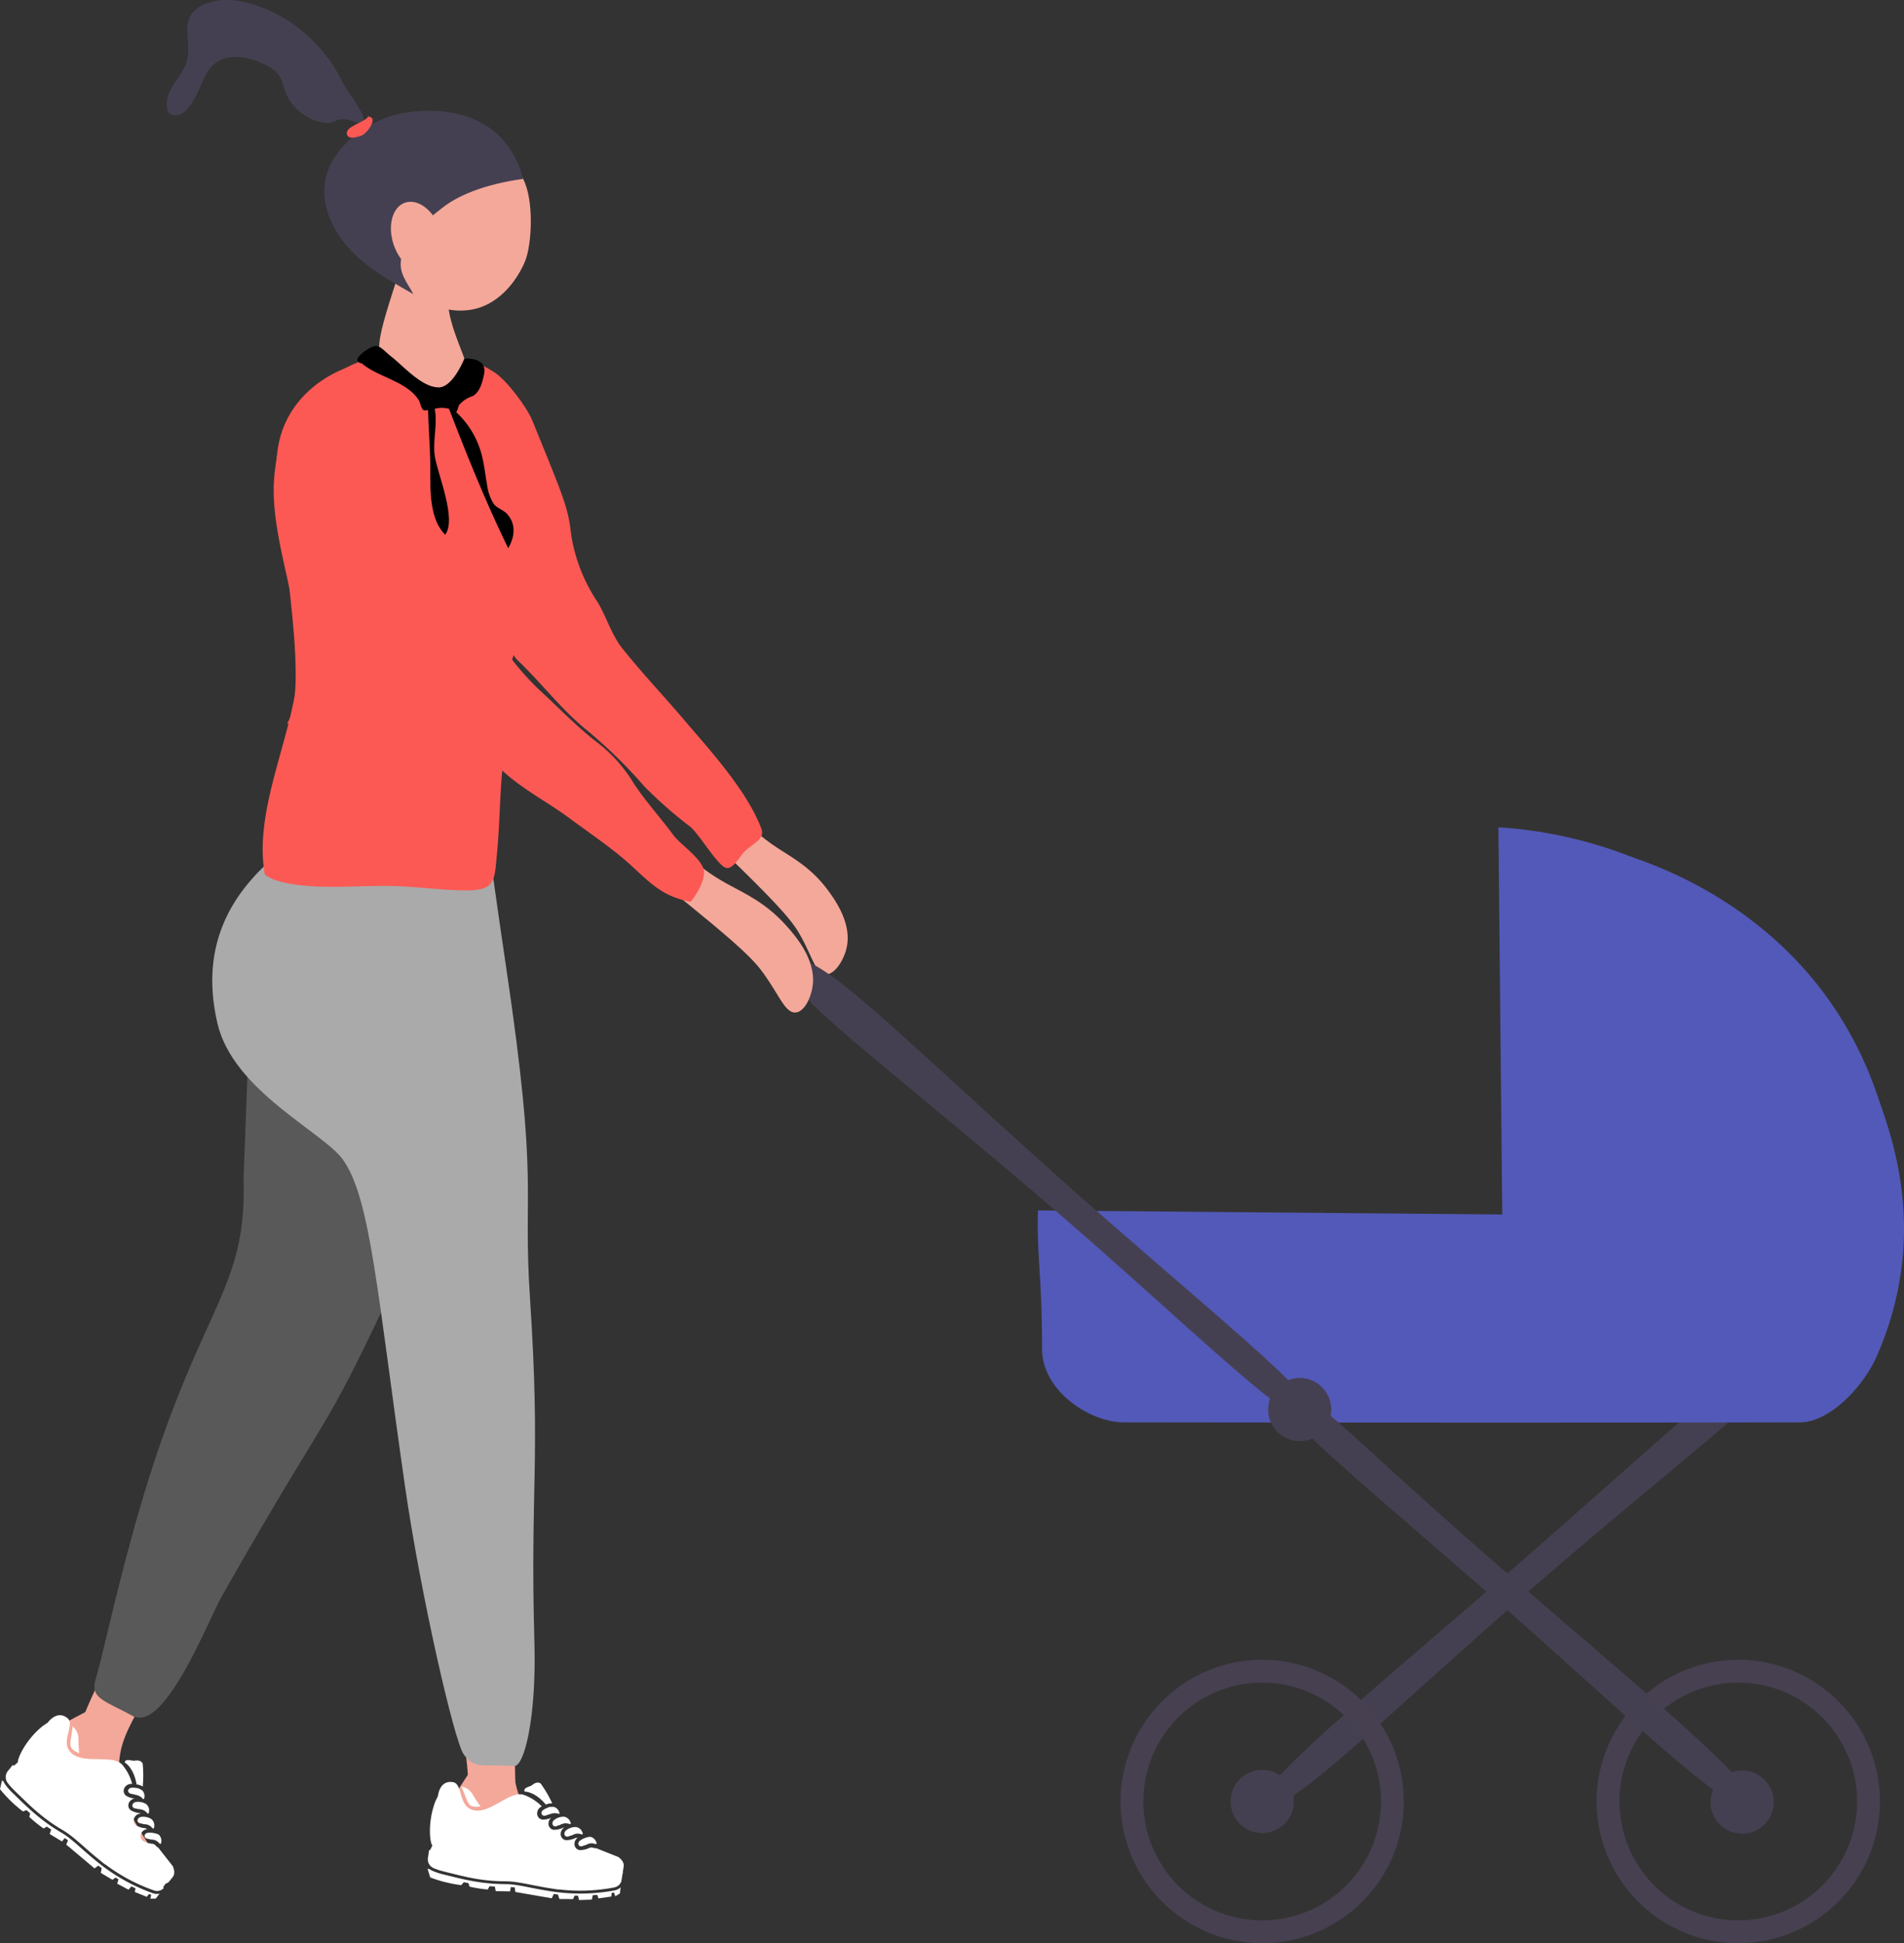
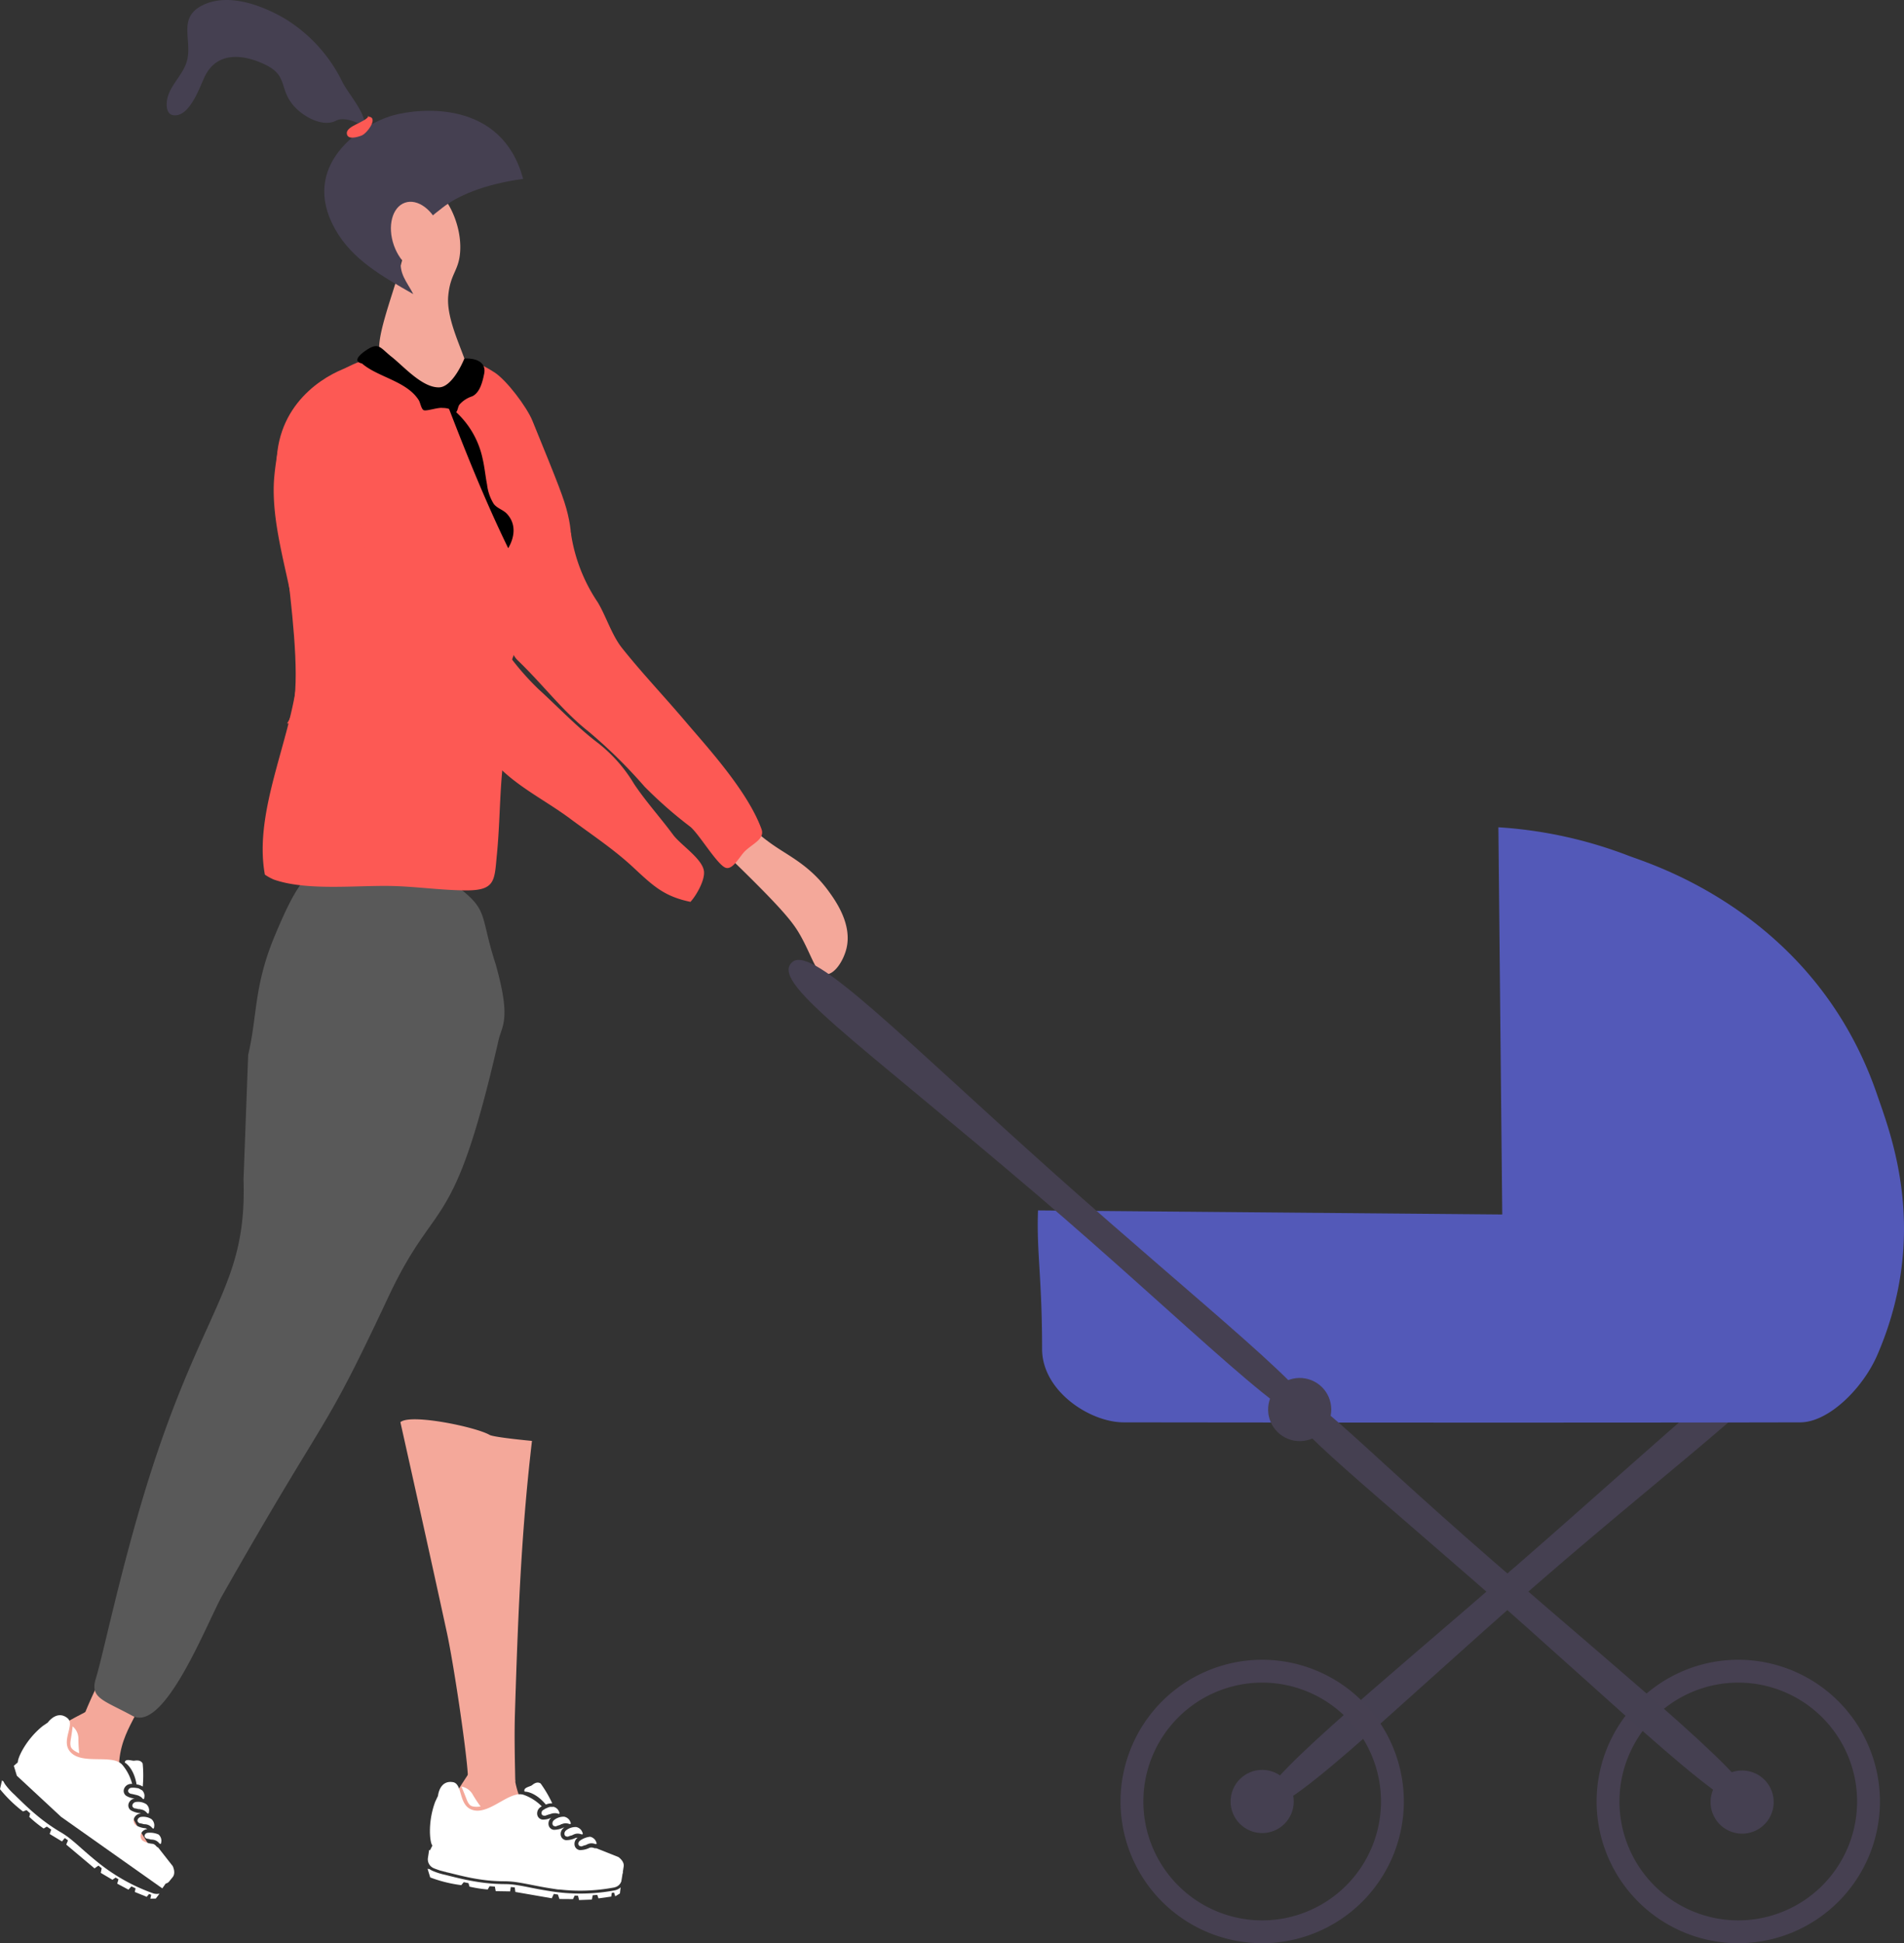
<svg xmlns="http://www.w3.org/2000/svg" width="344.499" height="351.426" viewBox="0 0 344.499 351.426">
  <rect x="0" y="0" width="344.499" height="351.426" fill="#333333" stroke="none" />
  <g id="Group_866" data-name="Group 866" transform="translate(3155.688 -3857.24)">
    <path id="Path_1687" data-name="Path 1687" d="M-2947.127,4026.853c3.239-.325,1.814,2.816,4.377,8.426,5.513,12.064,6.729,17.03,8.1,20.337,4.783,11.542,6.678,14.46,10.527,20.694,1.7,2.753,2.788,3.432,6.534,7.348,15.588,16.287,13.51,22.042,24.042,29,2.808,1.856,6.247,3.622,9.335,7.863,1.343,1.846,4.289,6.009,3.256,10.358-.536,2.261-2.219,4.872-3.867,4.709-1.7-.168-2.317-3.179-4.436-6.961-1.066-1.9-2.371-3.747-8.045-9.433-9.771-9.789-18.78-17.552-18.78-17.552a179.648,179.648,0,0,1-23.392-24.053c-3.776-4.666-15.048-17.036-14.318-36.38C-2953.509,4033.712-2951.289,4027.27-2947.127,4026.853Z" transform="translate(-121.572 -102.137)" fill="#f4a89a" />
    <path id="Path_1688" data-name="Path 1688" d="M-2988.871,4085.609c1.145-11.344,1.059-11.661,4.876-17.384,3.464-5.2,9.378-9.735,6.825-20.348-.674-2.8-1.662-5.289-6.393-16.877-1.056-2.583-4.716-7.376-6.875-8.765-5.463-3.517-9.059-3.331-15.515-1.846-5.546,1.277-4.954-1.012-10.315.712-3.544.991-12.712,5.543-13.542,16.4-.666,8.708,6.452,41.846,1.853,48.206l38.738,4.29C-2989.125,4088.456-2989.01,4086.988-2988.871,4085.609Z" transform="translate(-75.785 -97.652)" fill="#fd5954" />
    <g id="Group_860" data-name="Group 860" transform="translate(-3013.002 4006.851)">
      <g id="Group_859" data-name="Group 859" transform="translate(45.076)">
        <path id="Path_1689" data-name="Path 1689" d="M-2485.337,4467.278c-2.937-2.515-23.138,16.848-49.674,39.938s-48.067,40.381-46.421,43.676c2.106,4.217,23.138-16.848,49.674-39.938S-2481.435,4470.617-2485.337,4467.278Z" transform="translate(2622.13 -4374.118)" fill="#454051" />
        <path id="Path_1690" data-name="Path 1690" d="M-2683.57,4302.678c-.288,7.418.737,12.162.737,25.062,0,7.631,8.685,13.261,14.742,13.269,82.927.106,122.364,0,122.364,0,5.16.046,11.395-6.139,14.006-12.163,9.583-22.113,2.38-40.063-.021-47.083-11.28-32.971-41.236-41.777-44.944-43.214a79.388,79.388,0,0,0-23.588-5.16l.7,70.024Z" transform="translate(2683.621 -4233.388)" fill="#5359b8" />
        <circle id="Ellipse_85" data-name="Ellipse 85" cx="5.713" cy="5.713" r="5.713" transform="translate(34.897 170.471)" fill="#454051" />
        <circle id="Ellipse_86" data-name="Ellipse 86" cx="5.713" cy="5.713" r="5.713" transform="translate(120.575 180.541) rotate(-76.717)" fill="#454051" />
        <g id="Group_857" data-name="Group 857" transform="translate(14.976 150.551)">
          <path id="Path_1691" data-name="Path 1691" d="M-2620.334,4663.167a25.662,25.662,0,0,1-25.633-25.633,25.662,25.662,0,0,1,25.633-25.633,25.662,25.662,0,0,1,25.633,25.633A25.662,25.662,0,0,1-2620.334,4663.167Zm0-47.13a21.52,21.52,0,0,0-21.5,21.5,21.52,21.52,0,0,0,21.5,21.5,21.52,21.52,0,0,0,21.5-21.5A21.52,21.52,0,0,0-2620.334,4616.036Z" transform="translate(2645.968 -4611.9)" fill="#464051" />
        </g>
        <g id="Group_858" data-name="Group 858" transform="translate(101.12 150.551)">
          <path id="Path_1692" data-name="Path 1692" d="M-2403.753,4663.167a25.662,25.662,0,0,1-25.633-25.633,25.662,25.662,0,0,1,25.633-25.633,25.662,25.662,0,0,1,25.633,25.633A25.662,25.662,0,0,1-2403.753,4663.167Zm0-47.13a21.52,21.52,0,0,0-21.5,21.5,21.52,21.52,0,0,0,21.5,21.5,21.52,21.52,0,0,0,21.5-21.5A21.52,21.52,0,0,0-2403.753,4616.036Z" transform="translate(2429.386 -4611.9)" fill="#464051" />
        </g>
        <path id="Path_1693" data-name="Path 1693" d="M-2569.779,4491.879c2.736-2.835,9.324,5.64,36.367,29.17s48.971,41.168,47.338,44.475c-2.089,4.233-23.549-17.206-50.591-40.736S-2572.427,4494.621-2569.779,4491.879Z" transform="translate(2615.331 -4388.749)" fill="#454051" />
        <circle id="Ellipse_87" data-name="Ellipse 87" cx="5.713" cy="5.713" r="5.713" transform="translate(39.968 108.479) rotate(-68.15)" fill="#454051" />
      </g>
      <path id="Path_1694" data-name="Path 1694" d="M-2796.218,4294.03c3.694-2.982,19.719,13.627,47.39,38.328,26.743,23.872,48.971,41.167,47.339,44.474-2.09,4.232-23.314-17.478-50.592-40.736C-2785.589,4307.525-2800.552,4297.528-2796.218,4294.03Z" transform="translate(2796.949 -4269.702)" fill="#454051" />
    </g>
    <path id="Path_1695" data-name="Path 1695" d="M-2961.343,4566.874c-.252-4.487-2.539-19.947-3.784-25.69-3.388-15.626-8.416-38.083-8.416-38.083,1.771-1.605,13.631.851,16.126,2.292.779.45,7.679,1.091,7.679,1.091-1.8,15.427-2.454,28.979-3.08,49.245-.129,4.179-.015,8.3.06,12.365a26.305,26.305,0,0,1-7.663,1.162C-2962.544,4569.14-2961.2,4569.382-2961.343,4566.874Z" transform="translate(-109.698 -388.658)" fill="#f4a89a" />
    <path id="Path_1696" data-name="Path 1696" d="M-2945.1,4647.645c2.384.722-.578,7.141,3.937,13.6,2.808,4.017,7.416,6.483,9.524,7.611,4.761,2.548,5.5,3.495,5.384,4.143-.22,1.271-10.783-.578-11.74-.671-5.71-.562-7.508-1.169-8.448-1.525-2.379-.9-3.207-1.689-5.734-2.208-3.442-.7-4.711.181-5.6-.677-1.885-1.812,1.789-7.68,3.539-10.474C-2951.954,4653.792-2947.624,4646.88-2945.1,4647.645Z" transform="translate(-118.878 -475.991)" fill="#f4a89a" />
    <path id="Path_1697" data-name="Path 1697" d="M-3117.9,4563.24c1.7-4.16,3.429-7.542,5.544-11.667,3.166-6.173,13.1-36.878,13.1-36.878,2.289-.687,8.835,4.446,10.467,6.821.51.742,5.9-1.141,5.9-1.141L-3112.1,4568.8c-2.595,1.865-2.363-.532-3.866-1.351C-3117.829,4566.435-3118.849,4565.565-3117.9,4563.24Z" transform="translate(-22.542 -395.919)" fill="#f4a89a" />
    <path id="Path_1698" data-name="Path 1698" d="M-3125.147,4629.226c1.727,1.8-4,5.945-3.218,13.785.485,4.878,3.3,9.283,4.584,11.3,2.906,4.552,3.083,5.736,2.669,6.246-.814,1-9.124-5.779-9.911-6.329-4.7-3.283-5.976-4.693-6.622-5.463-1.634-1.95-1.971-3.041-3.922-4.73-2.657-2.3-4.2-2.148-4.556-3.333-.757-2.5,5.318-5.823,8.21-7.4C-3134.134,4631.233-3126.978,4627.322-3125.147,4629.226Z" transform="translate(-5.722 -464.628)" fill="#f4a89a" />
    <g id="Group_863" data-name="Group 863" transform="translate(-3087.084 3891.417)">
      <g id="Group_862" data-name="Group 862" transform="translate(0 0)">
        <g id="Group_861" data-name="Group 861">
          <path id="Path_1699" data-name="Path 1699" d="M-2968.555,3954.555c-.244,3.455-1.793,3.9-2.155,7.969-.49,5.51,4.672,13.149,3.411,14.819-1.354,1.795-4.732,3.692-9.057,1.944a19.762,19.762,0,0,1-6.541-5.952c-1.358-2.212,2.127-10.868,3.545-16.178,3.011-11.277,3.838-13.6,5.141-13.95C-2971.975,3942.609-2968.146,3948.765-2968.555,3954.555Z" transform="translate(2983.205 -3943.167)" fill="#f4a89a" />
        </g>
      </g>
    </g>
-     <path id="Path_1700" data-name="Path 1700" d="M-3016.629,4047.283c3.61-2.14,8.485.075,12.409,5.43,7.1,9.687,8.682,13.864,13.05,21.716,6.6,11.863,7.77,14.636,12.614,20.864,2.138,2.75,3.352,3.382,7.757,7.2,18.323,15.888,17.022,22.025,28.82,28.549,3.145,1.739,6.923,3.342,10.7,7.547,1.644,1.829,5.263,5.961,4.832,10.562-.225,2.391-1.573,5.225-3.286,5.169-1.766-.057-2.832-3.151-5.549-6.944-1.366-1.907-2.969-3.738-9.606-9.27-11.425-9.521-21.777-16.987-21.777-16.987-13.967-10.073-20.95-15.108-25.838-20.054-4.542-4.6-10.941-11.262-24.126-35.429C-3020.565,4058.425-3019.682,4049.093-3016.629,4047.283Z" transform="translate(-82.165 -113.968)" fill="#f4a89a" />
    <path id="Path_1701" data-name="Path 1701" d="M-2981.473,4070c-4.136,2.772-24.5,14.689-27.835,5.931-12.936-34.022-10.269-48.808-.814-53.454,3.44-1.691,2.968-1.3,7.781-.746,1.841.213,3.03,2.453,4.692,3.685C-2988.536,4032.169-2969.221,4064.575-2981.473,4070Z" transform="translate(-82.848 -98.782)" fill="#fd5954" />
-     <path id="Path_1702" data-name="Path 1702" d="M-2966.557,3921.63c4.658.6,7.331,3.077,9.226,6.691,1.99,3.793,1.6,11.708.4,14.783-.573,1.477-3.271,7.206-8.925,8.688-7.034,1.843-15.586-3.775-17.309-11.025C-2985.449,3931.135-2975.229,3920.513-2966.557,3921.63Z" transform="translate(-103.71 -38.731)" fill="#f4a89a" />
    <path id="Path_1703" data-name="Path 1703" d="M-3006.208,3929.045c3.141,5.566,8.577,8.54,14.128,11.725-1.055-2.119-2.8-3.814-2.127-6.685.9-3.841,3.833-6.135,7.421-8.946,2.608-2.042,7.214-4.185,14.582-5.207-3.838-14.318-18.586-12.842-23.482-11.5C-3001.636,3910.07-3012.691,3917.557-3006.208,3929.045Z" transform="translate(-88.836 -30.342)" fill="#454051" />
    <ellipse id="Ellipse_88" data-name="Ellipse 88" cx="4.436" cy="6.608" rx="4.436" ry="6.608" transform="matrix(0.943, -0.332, 0.332, 0.943, -3086.613, 3895.375)" fill="#f4a89a" />
    <path id="Path_1704" data-name="Path 1704" d="M-3047.26,4243.424a171.684,171.684,0,0,1-14.8-9.993c-.558-.331-1.134-.636-1.7-.959-10.27,9.323-11.09,7.439-16.271,19.809-3.908,9.268-3.2,14.586-4.886,21.7-.012.048-.832,22.428-.843,22.476.566,17.834-5.923,21.953-14.714,46.888-6.512,18.473-10.441,38.377-12.027,43.492-1.09,3.521,1.478,3.881,6.619,6.686,5.841,3.187,13.592-17.029,16.27-21.745,19.826-34.912,17.727-27.722,30.026-53.938,8.846-18.857,11.717-10.47,19.969-46.5.625-2.731,2.31-3.7-.529-13.755C-3043.059,4248.644-3041.274,4247.9-3047.26,4243.424Z" transform="translate(-25.864 -225.986)" fill="#595959" />
-     <path id="Path_1705" data-name="Path 1705" d="M-3037.353,4229.734l27.745.914c.78,5.859,1.982,14.646,3.571,25.3,6.115,41.007,3.03,39.68,4.4,60.464,1.968,29.876,0,33.6.8,62.331.368,13.167-1.773,22.39-3.713,22.231-5.275-.437-7.074.721-9.082-2.117-1.748-2.47-7.83-29.092-10.621-48.479-5.026-34.919-6.218-52.116-11.247-59.1-3.594-4.989-19.84-12.434-22.685-24.6-3.434-14.686,3.109-23.812,10-29.887Z" transform="translate(-58.155 -224.337)" fill="#aaa" />
    <path id="Path_1706" data-name="Path 1706" d="M-3034.268,4126.721c5.862,2.11,14.83,1.077,21.177,1.19,4.6.083,9.176.793,13.761.8,5.313.012,5.064-1.858,5.521-6.534.433-4.432.489-8.86.811-13.313.4-5.584,1.125-4.434-3.984-8.405a53.317,53.317,0,0,1-14.484-17.782,63.786,63.786,0,0,1-6.878-19.57c-1-6.088-.967-13.082-5.1-18.062-.994-1.2-3.5-4.359-4.835-4.42-4.4-.2-5.783,11.49-5.9,14.6-.385,10.609,4.953,22.068,4.47,32.659-.558,12.207-8.293,25.859-6.087,37.976a9.122,9.122,0,0,0,1.529.853" transform="translate(-71.968 -110.446)" fill="#fd5954" />
    <path id="Path_1707" data-name="Path 1707" d="M-2962.121,4154.259c3.647,5.32,9.993,8.169,15.077,11.954,3.877,2.887,7.953,5.563,11.492,8.868,3.6,3.356,5.572,5.215,10.311,6.2,1.015-1.085,2.625-3.848,2.448-5.511-.241-2.262-4.2-4.754-5.591-6.628-2.3-3.11-4.913-5.978-7.066-9.2a26.851,26.851,0,0,0-6.44-7.327c-3.812-2.874-7.252-6.533-10.8-9.759a48.255,48.255,0,0,1-7.826-9.781c-1.263-1.929-2.559-3.933-3.689-5.943-.6-1.068-.828-2.042-1.948-2.551-1.093-.5-3.856.727-4.926.917-.889.157-3.114.083-3.88.65-.615.454-.007.852-.4,1.292-1.267,1.414-2.566.62-3.939,1.527-1.528,1.011-1.169,4.2-1.065,5.676a16.892,16.892,0,0,0,3.264,8.91c2.9,3.981,7.383,8.028,12.284,9.288.9.232,2.469.067,2.347,1.236" transform="translate(-105.521 -160.941)" fill="#fd5954" />
    <path id="Path_1708" data-name="Path 1708" d="M-2913.667,4099.385a30.147,30.147,0,0,0,4.865,12.608c1.494,2.481,2.536,5.936,4.392,8.269,3.655,4.591,7.736,8.866,11.533,13.352,3.638,4.3,11.171,12.435,13.7,19.383.645,1.77-1.412,2.539-2.938,3.96-.973.905-2.211,3.479-3.521,3.058-1.514-.489-4.83-6.123-6.427-7.43a77.337,77.337,0,0,1-8.276-7.26,90.974,90.974,0,0,0-10.14-9.965c-4.74-3.744-8.289-8.552-12.794-12.857-2.12-2.025-2.4-7.6-1.747-10.634.659-3.078,3.938-4.365,5.9-6.473,1.007-1.083,1.6-2.31,3.085-2.75" transform="translate(-138.736 -145.833)" fill="#fd5954" />
    <g id="Group_864" data-name="Group 864" transform="translate(-3078.328 4179.505)">
      <path id="Path_1709" data-name="Path 1709" d="M-2944.284,4672.878c.517.563,1.965.3,1.965.3a23.311,23.311,0,0,1-1.4-2.108,2.892,2.892,0,0,0-2.064-1.486c1.035,2.413.986,2.728,1.5,3.29Z" transform="translate(2951.914 -4668.747)" fill="#fff" />
      <path id="Path_1710" data-name="Path 1710" d="M-2907.443,4678.765h0c-.119-.018-.163.016-.243,0l-.04-.006a1.2,1.2,0,0,0-.417.1c-.216.087-.43.176-.6.269-.136.1-.267.159-.357.226a.64.64,0,0,0-.26.644.432.432,0,0,0,.391.342l.118.018.04.006c.04.007.078.013.084-.027l.04.006c.041.005.041.005.085-.028.041.006.041.006.084-.028a.131.131,0,0,0,.085-.027c.04.007.046-.035.084-.028a.137.137,0,0,0,.084-.029c.04.006.046-.033.084-.027a.134.134,0,0,0,.085-.029c.04.007.045-.032.085-.027s.084-.027.124-.022.046-.033.084-.027a.294.294,0,0,1,.169-.053,1.887,1.887,0,0,1,.58-.113.235.235,0,0,0,.162-.015l.157.024.236.036c.078.013.15.064.19.07l.04.007a.135.135,0,0,0,.149-.178,2.845,2.845,0,0,0-.176-.429,1.453,1.453,0,0,0-.825-.652l-.2-.03c0,.049-.083.037-.123.03Z" transform="translate(2929.987 -4674.254)" fill="#fff" />
      <path id="Path_1711" data-name="Path 1711" d="M-2934.517,4701.38c-4.889-.917-13.275-3.424-13.275-3.424l-8.307-1.97a4.709,4.709,0,0,0-2.586.326c-.69.294-1.365.752-1.915.667a.362.362,0,0,1-.191-.069.039.039,0,0,0-.046.033l-.213,1.377a1.747,1.747,0,0,0,1.074,1.9c.263.12.571.208.912.342.079.013.191.07.308.089l.041.006c.078.012.19.069.269.082l.04.006a.683.683,0,0,1,.269.081l.078.013a1.094,1.094,0,0,1,.347.094c1.363.292,3.326.877,5.763,1.255a30.016,30.016,0,0,0,4.811.383,16.433,16.433,0,0,1,2.461.22c1.651.255,3.513.7,5.635,1.034l.59.092.433.067.2.03a2.891,2.891,0,0,0,.6.05,32.832,32.832,0,0,0,9.837-.367c.04.005.079.012.084-.029a1.615,1.615,0,0,0,1.286-1.29,49.554,49.554,0,0,1-6.625-.623c-.582-.134-1.211-.231-1.873-.373Z" transform="translate(2961.12 -4684.612)" fill="#fff" />
      <path id="Path_1712" data-name="Path 1712" d="M-2927.259,4710.854a34.14,34.14,0,0,1-11.933.123c-1.139-.176-2.2-.38-3.21-.577-.859-.173-1.679-.34-2.465-.462a13.915,13.915,0,0,0-2.382-.208,32.391,32.391,0,0,1-4.89-.4c-1.769-.274-3.282-.63-4.523-.942-.465-.114-.892-.218-1.239-.313a12.346,12.346,0,0,1-2.343-.725,3.009,3.009,0,0,1-.594-.334l-.353-.055.482,1.563a24.457,24.457,0,0,0,5.621,1.394l.445-.535.858.174.183.632a22.628,22.628,0,0,0,3.3.512l.334-.593.955.068.153.828,2.609.042.122-.786.714.069.114.823,6.586,1.141.364-.79.746.116.278.808,2.453.017.3-.637.6.014.2.794,2.307-.085.161-.78.817-.075.223.639,2.305-.328.1-.668.412-.058.217.678.844-.513.13-1.108a2.235,2.235,0,0,1-1.007.531Z" transform="translate(2961.192 -4691.257)" fill="#fff" />
      <path id="Path_1713" data-name="Path 1713" d="M-2904.359,4684.633a.431.431,0,0,0,.391.341l.118.019.04.006c.041.006.078.013.085-.027.039.006.039.006.084-.028.041.005.041.005.084-.028.041.006.046-.034.084-.028s.046-.033.084-.027.046-.034.085-.028.046-.034.084-.028a.134.134,0,0,0,.085-.028c.039.005.046-.034.084-.028s.084-.027.13-.06l.046-.034c.046-.032.085-.027.168-.053.04.006.046-.034.084-.027a1.659,1.659,0,0,1,.941-.1c.156.023.309.089.426.106l.041.006a.135.135,0,0,0,.148-.178,2.868,2.868,0,0,0-.176-.43,1.5,1.5,0,0,0-1.016-.72,2.765,2.765,0,0,0-1.869.636.775.775,0,0,0-.235.735Z" transform="translate(2926.979 -4676.972)" fill="#fff" />
      <path id="Path_1714" data-name="Path 1714" d="M-2898.915,4689.324a.429.429,0,0,0,.39.341l.118.019.04.007c.04.005.079.012.084-.03.04.007.04.007.085-.027.04.007.04.007.084-.027.041.005.046-.034.085-.029s.046-.032.085-.027a.133.133,0,0,0,.084-.028c.041.006.047-.033.085-.028s.084-.029.125-.022.046-.034.084-.027c.046-.035.085-.028.13-.062a.039.039,0,0,0,.047-.033c.084-.027.13-.059.214-.087a1.667,1.667,0,0,1,.941-.1c.157.024.309.09.427.107l.04.006a.134.134,0,0,0,.148-.178,2.726,2.726,0,0,0-.176-.43,1.5,1.5,0,0,0-1.016-.72,2.767,2.767,0,0,0-1.869.637.769.769,0,0,0-.236.734Z" transform="translate(2923.701 -4679.796)" fill="#fff" />
      <path id="Path_1715" data-name="Path 1715" d="M-2926.046,4681.038l-3.981-1.583a.5.5,0,0,1-.243,0l-.156-.024a.86.86,0,0,0-.308-.088.914.914,0,0,0-.574.071,3.976,3.976,0,0,1-1.709.379,1.081,1.081,0,0,1-.919-.825,1.368,1.368,0,0,1,.494-1.373l.046-.034a1.174,1.174,0,0,0-.411.057,3.949,3.949,0,0,1-1.708.38,1.079,1.079,0,0,1-.919-.826,1.369,1.369,0,0,1,.494-1.373l.136-.1c-.085.029-.124.022-.208.048a4,4,0,0,1-1.71.38,1.078,1.078,0,0,1-.918-.826,1.369,1.369,0,0,1,.494-1.373,3.428,3.428,0,0,1-1.624.352,1.081,1.081,0,0,1-.919-.826,1.37,1.37,0,0,1,.494-1.373,1.707,1.707,0,0,1,.312-.194,8.707,8.707,0,0,0-3.222-2.069c-2.473-.9-5.993,3.38-9,2.793s-1.952-4.811-3.879-5.107c-2.436-.378-2.678,2.481-2.678,2.481l-.48,1.012c-1.485,3.876-.956,7.742-.509,7.972.184.109.62-.106.984-.37a3.184,3.184,0,0,1,2.375-.519l8.583,2.014a8.8,8.8,0,0,1,1.7.424c.84.291,2.645.853,6.5,1.932a71.447,71.447,0,0,0,13.273,2.136.956.956,0,0,0,1.011-.809l.159-1.022c.153-.98-.981-1.72-.981-1.72Z" transform="translate(2960.551 -4667.473)" fill="#fff" />
      <path id="Path_1716" data-name="Path 1716" d="M-2892.245,4693.053c-.046.034-.085.028-.091.067a.638.638,0,0,0-.26.644.429.429,0,0,0,.39.341l.118.019.041.006c.04.005.078.012.084-.028.041.006.041.006.085-.028.04.006.04.006.084-.027.04.007.046-.034.085-.028s.046-.033.084-.028.046-.032.084-.027.046-.034.085-.029.084-.027.124-.021.046-.034.084-.027c.046-.034.084-.028.13-.061l.046-.034c.084-.028.13-.06.215-.088a1.677,1.677,0,0,1,.941-.1c.156.025.308.089.427.107l.04.006a.135.135,0,0,0,.149-.179,2.763,2.763,0,0,0-.176-.429,1.5,1.5,0,0,0-1.016-.721,3.881,3.881,0,0,0-1.754.661Z" transform="translate(2919.888 -4682.481)" fill="#fff" />
      <path id="Path_1717" data-name="Path 1717" d="M-2913.277,4671.737a2.686,2.686,0,0,1,1.162-.225,22.012,22.012,0,0,0-2.1-3.585c-.619-.419-1.256.047-1.579.318-.364.266-1.676.424-1.308,1.164-.033-.042,1.825-.077,3.826,2.327Z" transform="translate(2934.678 -4667.646)" fill="#fff" />
    </g>
    <g id="Group_865" data-name="Group 865" transform="translate(-3155.688 4167.434)">
      <path id="Path_1718" data-name="Path 1718" d="M-3123.616,4645.8c.163.747,1.545,1.251,1.545,1.251a23.416,23.416,0,0,1-.153-2.529,2.888,2.888,0,0,0-1.034-2.323c-.321,2.606-.521,2.854-.358,3.6Z" transform="translate(3136.407 -4640.178)" fill="#fff" />
      <path id="Path_1719" data-name="Path 1719" d="M-3095.1,4670.422h0c-.093-.076-.148-.069-.211-.12l-.032-.024a1.2,1.2,0,0,0-.409-.128c-.229-.032-.459-.064-.657-.073-.168.018-.311,0-.422.016a.639.639,0,0,0-.549.425.428.428,0,0,0,.165.491l.093.076.032.025c.031.025.061.05.086.019l.032.026c.031.024.031.024.087.018.031.025.031.025.087.019a.135.135,0,0,0,.087.018c.031.026.057-.006.087.019a.142.142,0,0,0,.087.019c.031.026.057-.007.088.019a.139.139,0,0,0,.087.018c.031.025.057-.005.087.02s.087.018.118.043.057-.006.087.019a.294.294,0,0,1,.173.038,1.909,1.909,0,0,1,.557.2c.032.025.093.076.148.068l.123.1.186.15a1.673,1.673,0,0,1,.129.158l.032.025a.135.135,0,0,0,.218-.08,2.746,2.746,0,0,0,.064-.459,1.445,1.445,0,0,0-.385-.979l-.154-.125c-.028.04-.09-.011-.121-.036Z" transform="translate(3120.583 -4656.969)" fill="#fff" />
-       <path id="Path_1720" data-name="Path 1720" d="M-3131.29,4676.817c-3.762-3.253-9.746-9.642-9.746-9.642l-6.186-5.886a4.709,4.709,0,0,0-2.4-1.021c-.745-.092-1.559-.036-1.991-.386a.36.36,0,0,1-.129-.156.038.038,0,0,0-.057.005l-.877,1.081a1.748,1.748,0,0,0-.027,2.181c.167.236.388.467.616.754.062.05.129.157.222.232l.031.027c.062.049.129.156.191.206l.032.024a.649.649,0,0,1,.19.207l.062.05a1.071,1.071,0,0,1,.252.256c1.031.938,2.433,2.432,4.348,3.986a30.072,30.072,0,0,0,3.964,2.753,16.432,16.432,0,0,1,2.015,1.429c1.3,1.052,2.681,2.378,4.348,3.73l.463.375.341.276.155.125a2.9,2.9,0,0,0,.489.346,32.762,32.762,0,0,0,8.685,4.635c.031.025.062.05.087.019a1.617,1.617,0,0,0,1.76-.467,49.6,49.6,0,0,1-5.41-3.874c-.436-.408-.93-.809-1.43-1.266Z" transform="translate(3154.11 -4650.73)" fill="#fff" />
      <path id="Path_1721" data-name="Path 1721" d="M-3127.958,4687.176a34.148,34.148,0,0,1-10.373-5.9c-.9-.727-1.705-1.435-2.483-2.115-.653-.583-1.278-1.14-1.9-1.641a14.07,14.07,0,0,0-1.953-1.38,32.517,32.517,0,0,1-4.025-2.8c-1.39-1.128-2.519-2.2-3.434-3.092-.345-.333-.661-.638-.913-.895a12.407,12.407,0,0,1-1.66-1.807,2.948,2.948,0,0,1-.344-.587l-.278-.225-.37,1.593a24.45,24.45,0,0,0,4.154,4.035l.653-.239.654.583-.159.639a22.6,22.6,0,0,0,2.594,2.1l.587-.344.79.539-.284.793,2.233,1.352.5-.619.582.42-.315.768,5.115,4.3.712-.5.587.476-.167.837,2.11,1.25.58-.4.513.315-.228.786,2.037,1.087.532-.592.743.347-.128.663,2.156.879.426-.525.385.157-.154.7.987-.021.67-.891a2.224,2.224,0,0,1-1.137-.048Z" transform="translate(3155.688 -4654.955)" fill="#fff" />
      <path id="Path_1722" data-name="Path 1722" d="M-3095.468,4677.068a.429.429,0,0,0,.165.491l.093.075.031.026c.032.026.062.05.088.018.031.025.031.025.086.019.031.026.031.026.087.02.031.024.057-.006.087.018s.057-.005.087.019.057-.007.087.018.057-.005.087.02a.132.132,0,0,0,.086.019c.031.024.057-.007.087.018s.087.019.143.014l.057-.005c.057-.007.087.018.173.039.032.024.057-.006.087.019a1.662,1.662,0,0,1,.861.39c.123.1.222.232.315.307l.031.026a.135.135,0,0,0,.218-.08,2.75,2.75,0,0,0,.064-.46,1.5,1.5,0,0,0-.514-1.132,2.759,2.759,0,0,0-1.936-.392.768.768,0,0,0-.573.517Z" transform="translate(3119.434 -4660.854)" fill="#fff" />
      <path id="Path_1723" data-name="Path 1723" d="M-3093.126,4683.861a.432.432,0,0,0,.166.493l.093.075.031.025c.031.025.062.049.087.019.031.025.031.025.086.019.031.026.031.026.087.019.032.025.057-.006.087.019s.058-.006.087.018a.135.135,0,0,0,.087.019c.032.025.057-.006.087.018s.086.019.118.045.057-.007.087.017c.057-.005.087.02.142.015a.04.04,0,0,0,.057-.006c.087.019.143.015.23.032a1.667,1.667,0,0,1,.861.391c.123.1.222.232.315.308l.031.026a.135.135,0,0,0,.218-.079,2.8,2.8,0,0,0,.065-.46,1.5,1.5,0,0,0-.515-1.133,2.777,2.777,0,0,0-1.936-.391.772.772,0,0,0-.574.515Z" transform="translate(3118.024 -4664.947)" fill="#fff" />
      <path id="Path_1724" data-name="Path 1724" d="M-3119.537,4664.422l-2.644-3.372a.506.506,0,0,1-.211-.119l-.123-.1a.856.856,0,0,0-.222-.233.928.928,0,0,0-.532-.227,4.011,4.011,0,0,1-1.668-.532,1.08,1.08,0,0,1-.379-1.176,1.37,1.37,0,0,1,1.118-.938l.057-.006a1.136,1.136,0,0,0-.384-.157,3.965,3.965,0,0,1-1.667-.532,1.079,1.079,0,0,1-.378-1.176,1.368,1.368,0,0,1,1.118-.938l.168-.018c-.087-.018-.118-.043-.2-.063a3.988,3.988,0,0,1-1.668-.533,1.082,1.082,0,0,1-.379-1.177,1.372,1.372,0,0,1,1.119-.937,3.428,3.428,0,0,1-1.58-.513,1.08,1.08,0,0,1-.378-1.176,1.37,1.37,0,0,1,1.119-.938,1.726,1.726,0,0,1,.366-.011,8.708,8.708,0,0,0-1.742-3.409c-1.681-2.026-6.88-.1-9.184-2.12s.735-5.138-.779-6.366c-1.915-1.553-3.564.8-3.564.8l-.924.633c-3.234,2.6-4.725,6.206-4.454,6.63.1.187.589.221,1.036.175a3.177,3.177,0,0,1,2.312.749l6.4,6.061a8.794,8.794,0,0,1,1.259,1.225c.579.674,1.855,2.068,4.644,4.944a71.411,71.411,0,0,0,10.393,8.529.958.958,0,0,0,1.281-.191l.651-.8c.626-.771.019-1.98.019-1.98Z" transform="translate(3150.797 -4637.124)" fill="#fff" />
      <path id="Path_1725" data-name="Path 1725" d="M-3089.244,4690.561c-.057.006-.087-.019-.112.011a.64.64,0,0,0-.549.425.431.431,0,0,0,.166.492l.093.075.031.025c.032.025.062.05.087.019.031.026.031.026.087.018.031.025.031.025.087.019.031.026.057-.005.087.019s.057-.005.087.018.056-.005.087.02.057-.007.087.018.086.018.118.044.056-.006.086.018c.057-.005.088.02.143.014l.057-.007c.087.02.143.016.229.033a1.67,1.67,0,0,1,.862.391c.124.1.222.232.315.307l.031.025a.135.135,0,0,0,.218-.08,2.779,2.779,0,0,0,.064-.459,1.494,1.494,0,0,0-.515-1.132,3.874,3.874,0,0,0-1.849-.313Z" transform="translate(3116.083 -4669.303)" fill="#fff" />
      <path id="Path_1726" data-name="Path 1726" d="M-3096.794,4661.917a2.678,2.678,0,0,1,1.115.393,21.977,21.977,0,0,0-.01-4.157c-.324-.673-1.108-.591-1.524-.521-.448.047-1.662-.477-1.717.349-.007-.054,1.615.852,2.135,3.936Z" transform="translate(3121.505 -4649.403)" fill="#fff" />
    </g>
    <path id="Path_1727" data-name="Path 1727" d="M-3149.4,4657.944l1.668-1.445,4.1.859,21.89,21.626-.794,1.124-18.318-12.94-8-7.428Z" transform="translate(-3.786 -481.359)" fill="#fff" />
    <path id="Path_1728" data-name="Path 1728" d="M-2959.146,4692.081l10.713.331,22.875,6.189-.225,1.457-3.273.95-31.017-4.96-.607-.917Z" transform="translate(-117.446 -502.789)" fill="#fff" />
-     <path id="Path_1729" data-name="Path 1729" d="M-2960.9,4032.453c-.265,4.354.187,8.828.312,13.231.116,4.07-.552,10.461,2.719,13.674,2.149-2.869-1.458-11.157-1.893-14.275-.364-2.61.393-5.1.113-7.738-.194-1.827-1.04-3.317-1.277-5.065" transform="translate(-117.265 -105.418)" />
    <path id="Path_1730" data-name="Path 1730" d="M-2953.921,4036.643c3.609,9.418,7.282,18.722,11.7,27.785,1.21-2.054,1.454-4.426-.245-6.232-.687-.73-1.73-.957-2.36-1.764a8.418,8.418,0,0,1-1.22-3.494c-.31-1.6-.443-3.18-.821-4.768a15.883,15.883,0,0,0-4.579-8.162c-.838-.843-2.185-1.817-2.429-3.017" transform="translate(-121.516 -108.047)" />
    <path id="Path_1731" data-name="Path 1731" d="M-2992.675,4017.4c2.761,2.792,8.384,3.371,10.659,7.006.278.444.446,1.629.908,1.8.529.2,2.527-.532,3.385-.41a4,4,0,0,1,2.437.8c.376-.383.317-1.066.677-1.461a5.172,5.172,0,0,1,2.254-1.44c1.364-.651,1.848-2.5,2.17-4.106.368-1.841-1.08-2.821-3.585-2.729-.743,1.833-2.553,5.131-4.526,5.213-3.046.126-6.443-3.788-8.626-5.509-2.148-1.693-2.332-2.8-4.781-1.087-1.065.744-2.51,2.065-.2,2.345" transform="translate(-97.897 -94.781)" />
    <path id="Path_1732" data-name="Path 1732" d="M-3044.089,3879.261c-.243-2.091-3.006-5.274-3.969-7.159a27.489,27.489,0,0,0-10.592-11.59c-4.1-2.353-10.155-4.626-14.766-2.3-4.42,2.234-1.909,6.076-2.707,9.734-.574,2.635-2.888,4.38-3.562,6.871-.312,1.155-.355,3.057,1.015,3.26,2.9.428,4.738-4.954,5.649-6.9,2.17-4.618,6.911-4.236,11.073-2.2,3.976,1.949,2.45,4.2,4.9,7.2,1.759,2.156,5.456,4.166,7.872,2.866,1.022-.55,2.818-.054,3.852.452" transform="translate(-45.665)" fill="#454051" />
    <path id="Path_1733" data-name="Path 1733" d="M-2993.945,3909.944c-.621,1.179-4.048,1.78-3.978,3.145.063,1.23,1.841.73,2.687.4,1.041-.411,3.257-3.491,1.026-3.408" transform="translate(-95.015 -31.741)" fill="#fd5954" />
  </g>
</svg>